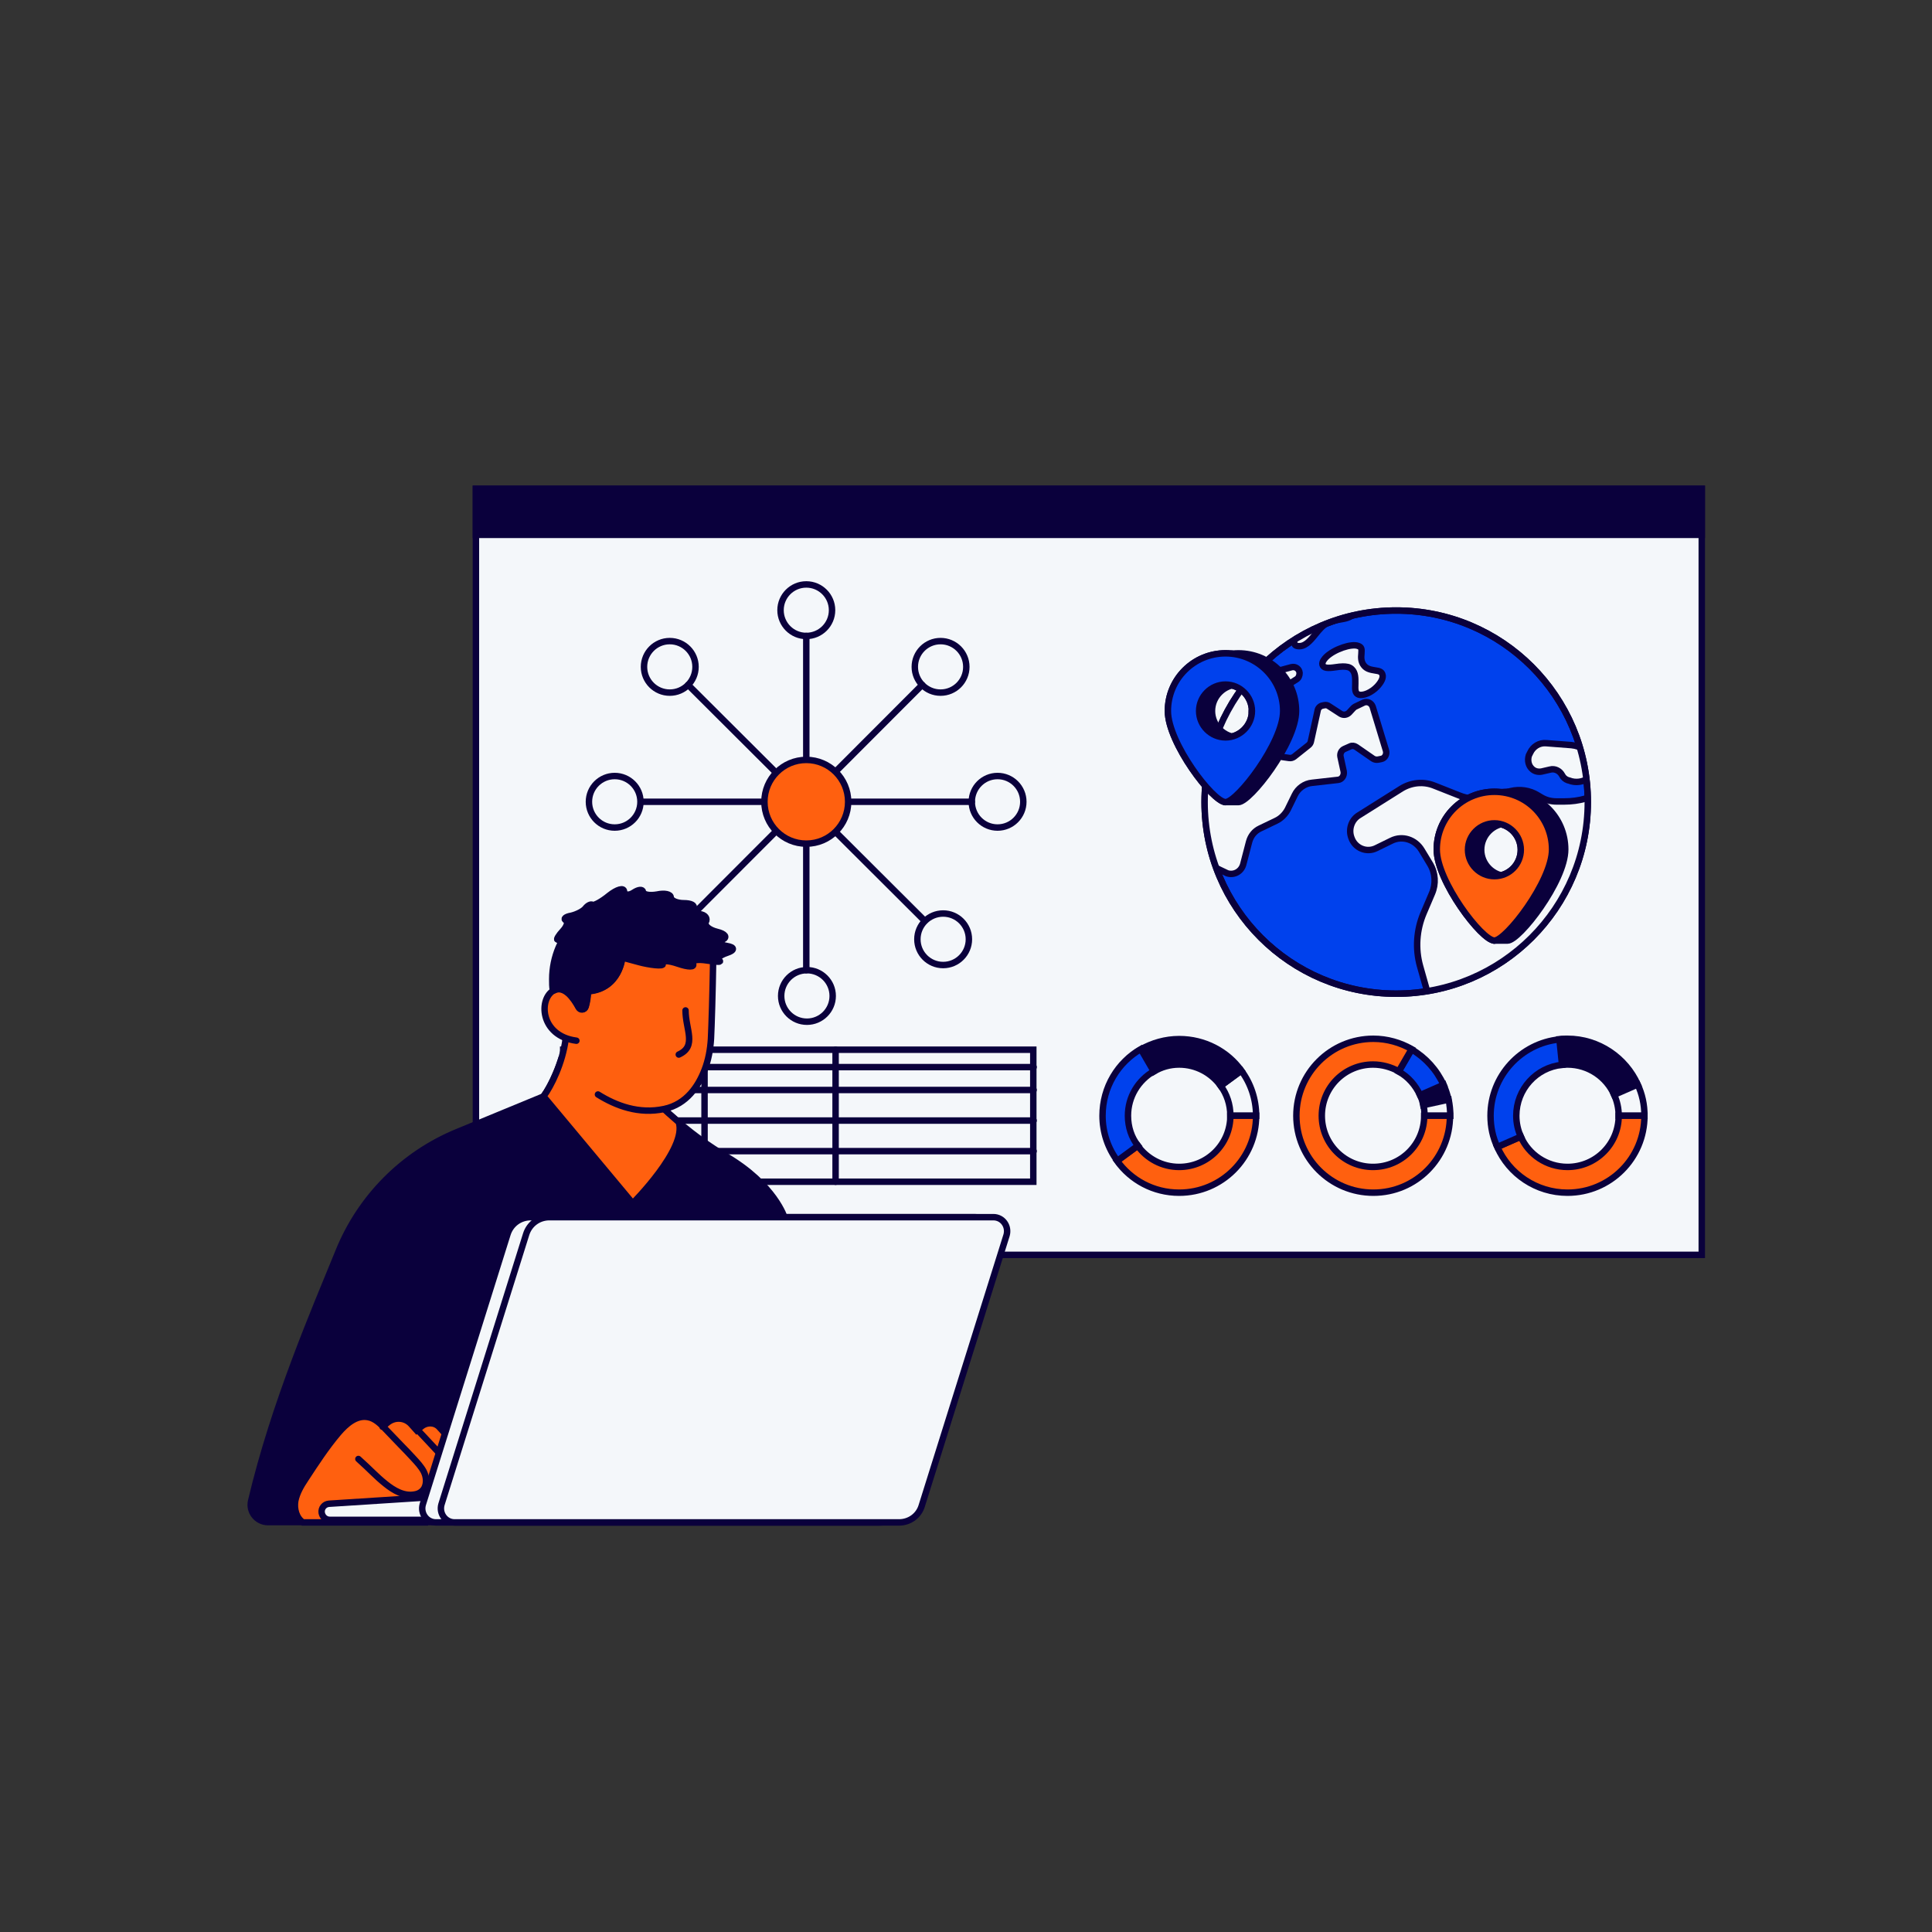
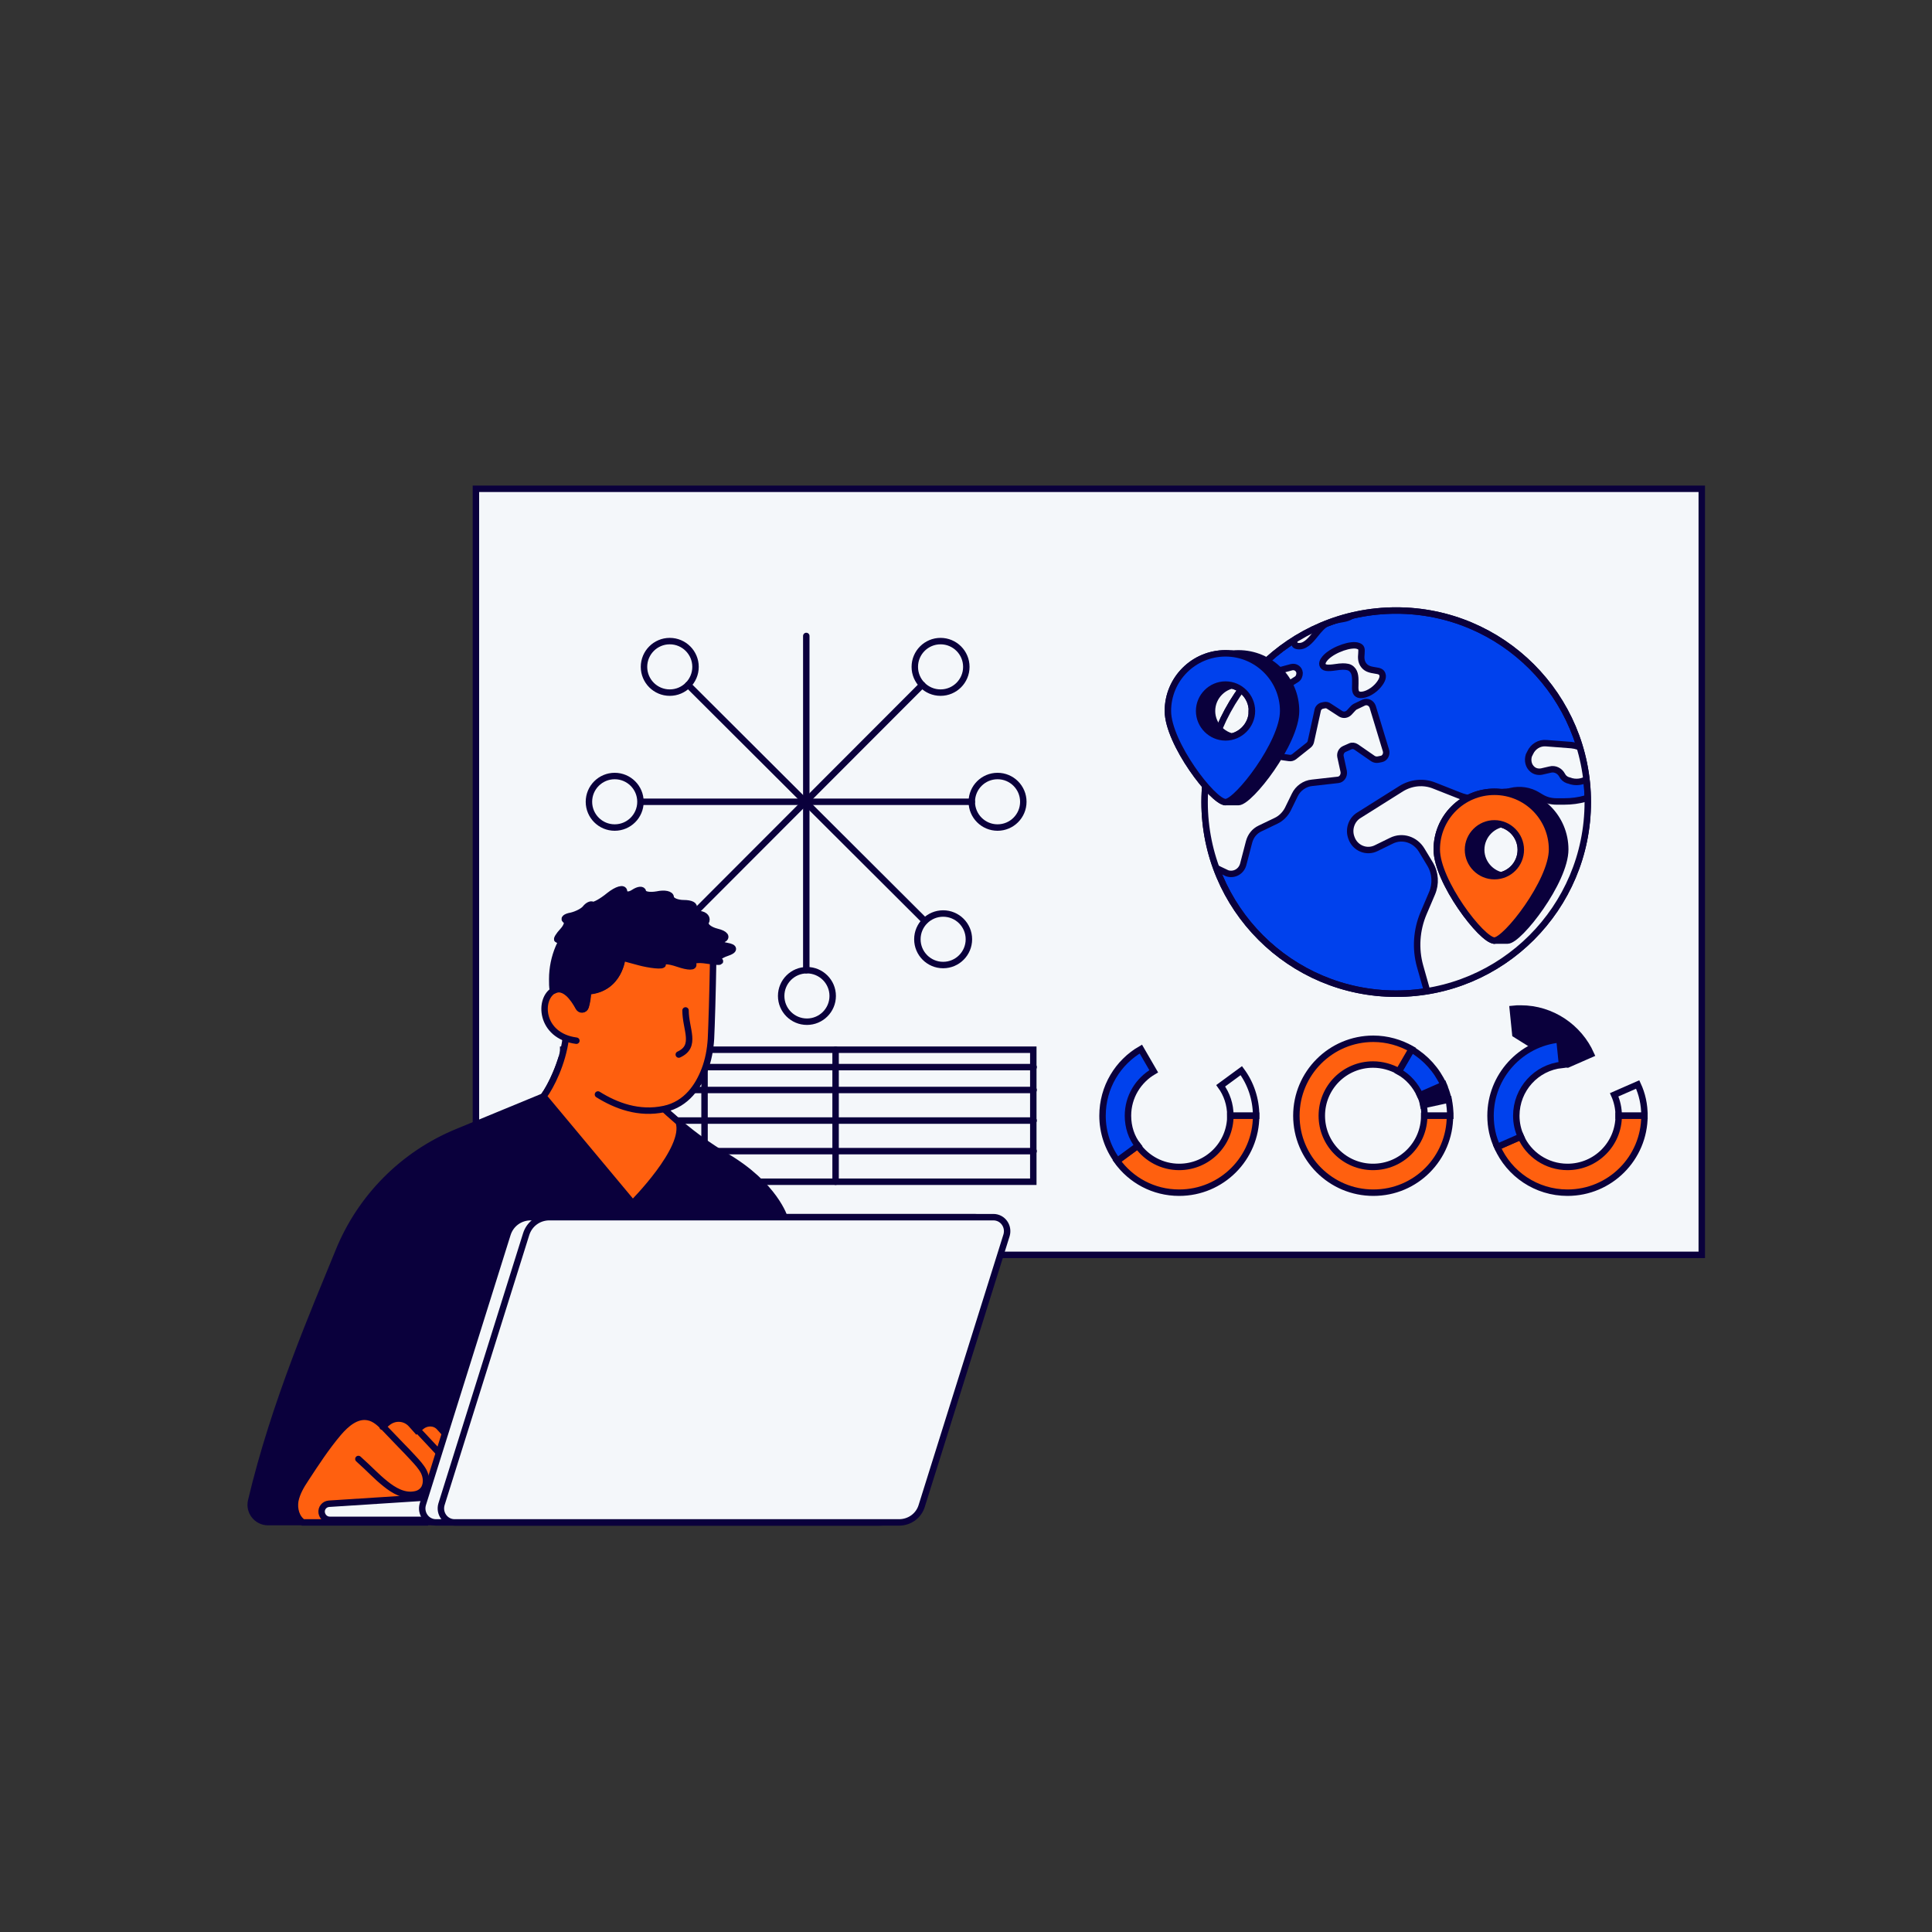
<svg xmlns="http://www.w3.org/2000/svg" xmlns:xlink="http://www.w3.org/1999/xlink" version="1.1" id="Layer_1" x="0px" y="0px" width="600px" height="600px" viewBox="0 0 600 600" style="enable-background:new 0 0 600 600;" xml:space="preserve">
  <rect x="0" y="0" width="600" height="600" fill="#333333" stroke="none" />
  <style type="text/css"> .st0{fill:#F4F7FA;stroke:#0A003C;stroke-width:2;stroke-linecap:round;stroke-miterlimit:10;} .st1{fill:none;stroke:#0A003C;stroke-width:2;stroke-linecap:round;stroke-miterlimit:10;} .st2{fill:#0A003C;stroke:#0A003C;stroke-width:2;stroke-linecap:round;stroke-miterlimit:10;} .st3{fill:none;stroke:#0A003C;stroke-width:2;stroke-linecap:round;stroke-linejoin:round;stroke-miterlimit:10;} .st4{fill:#FF600F;stroke:#0A003C;stroke-width:2;stroke-linecap:round;stroke-linejoin:round;stroke-miterlimit:10;} .st5{fill:#FF600F;stroke:#0A003C;stroke-width:2;stroke-linecap:round;stroke-miterlimit:10;} .st6{fill:#0A003C;} .st7{fill:#0041ED;stroke:#0A003C;stroke-width:2;stroke-linecap:round;stroke-miterlimit:10;} .st8{clip-path:url(#SVGID_00000168082075849437626020000001745497502665881228_);fill:#F4F7FA;stroke:#0A003C;stroke-width:2;stroke-miterlimit:10;} .st9{fill:#FFFFFF;stroke:#0A003C;stroke-width:2;stroke-linecap:round;stroke-miterlimit:10;} </style>
  <rect x="147.8" y="151.8" class="st0" width="380.7" height="237.9" />
  <g>
    <rect x="174.9" y="326" class="st1" width="146" height="41" />
    <line class="st1" x1="218.8" y1="326" x2="218.8" y2="367" />
    <line class="st1" x1="259.5" y1="326" x2="259.5" y2="367" />
    <line class="st1" x1="174.9" y1="331.4" x2="321" y2="331.4" />
    <line class="st1" x1="174.9" y1="338.5" x2="321" y2="338.5" />
    <line class="st1" x1="174.9" y1="348" x2="321" y2="348" />
    <line class="st1" x1="174.9" y1="357.5" x2="321" y2="357.5" />
  </g>
-   <rect x="147.8" y="151.8" class="st2" width="380.7" height="14.3" />
  <g>
-     <circle class="st3" cx="250.4" cy="189.5" r="8" />
    <circle class="st3" cx="309.8" cy="249" r="8" />
    <circle class="st3" cx="250.6" cy="309.3" r="8" />
    <circle class="st3" cx="190.9" cy="249" r="8" />
    <circle class="st3" cx="208" cy="207.1" r="8" />
    <circle class="st3" cx="292.1" cy="207.1" r="8" />
    <circle class="st3" cx="292.9" cy="291.7" r="8" />
    <circle class="st3" cx="208" cy="291.1" r="8" />
    <line class="st3" x1="286.4" y1="212.7" x2="213.7" y2="285.5" />
    <line class="st3" x1="213.7" y1="212.7" x2="287.2" y2="286" />
    <line class="st3" x1="199" y1="249" x2="301.8" y2="249" />
    <line class="st3" x1="250.4" y1="197.5" x2="250.4" y2="301.3" />
-     <circle class="st4" cx="250.4" cy="249" r="13" />
  </g>
  <g>
    <path class="st2" d="M174.1,329.5c-1.2,3.5-3,7.7-5.3,11l-26.9,11.1c-16.7,6.9-29.9,20.2-36.7,36.9c-7.4,18.2-20,47.1-27.2,77.6 c-0.8,3.4,1.8,6.6,5.2,6.6h148.2l12.3-94.4c0,0-3-10.3-18.4-19.3c-10.4-6.1-19-14.4-19-14.4L174.1,329.5L174.1,329.5z" />
    <path class="st5" d="M196.5,373.7c0,0,17-17,14.3-25.2l0,0c-2.8-2.4-4.5-4-4.5-4l-0.6-22.3l-30,0.3c-1,7.7-4.5,14.7-6.9,18 L196.5,373.7L196.5,373.7z" />
    <path class="st5" d="M185.7,339.9c5.6,3.5,12.7,6.2,20.6,4.5c7-1.5,10.6-7.2,12.5-12.1c1.2-3.1,1.8-6.4,2-9.7 c0.2-4.1,0.5-13.6,0.7-25.4h-28.2c0,0-0.7,9.9-10.7,10.6c0,1.8-0.3,3.4-0.7,4.8c-0.3,1-1.6,1.1-2.1,0.2c-1.5-2.8-4.4-7-7.7-5.3 c-4.9,2.5-4.5,14.2,6.9,15.7" />
    <path class="st2" d="M221.4,297.3h-28.2c0,0-0.7,9.9-10.7,10.6c0,1.8-0.3,3.4-0.7,4.8c-0.3,1-1.6,1.1-2.1,0.2 c-1.5-2.8-4.4-7-7.7-5.3l-0.3,0c-0.2-1.1-0.2-2.3-0.2-3.5c0-14,11.4-25.4,25.4-25.4C208.7,278.8,221.4,287,221.4,297.3L221.4,297.3 z" />
    <path class="st1" d="M212.9,313.8c0,5.9,3.6,11.1-2.1,13.7" />
    <path class="st5" d="M111.3,453.1c3.7,3.3,5.4,5.3,8.4,7.7c2.6,2.1,5.8,4,9.2,3.3c1.2-0.2,2.3-0.9,2.9-2c0.8-1.6,0.6-3.5-0.2-5.1 c-0.8-1.5-2-2.8-3.2-4.1c-1.3-1.4-2.6-2.8-4-4.2c-1.6-1.6-3.1-3.3-4.7-4.9c-1.5-1.6-3.2-3.3-5.4-3.7c-3.6-0.7-6.8,2.1-9.2,4.9 c-3.8,4.5-7,9.4-10.2,14.3c-1.4,2.1-2.7,4.3-3.2,6.8c-0.4,2.5,0.3,5.3,2.4,6.7h38l6.2-27.5l-1.8-2c-1.4-1.6-3.8-1.7-5.5-0.4 l-1.6,1.3l-1.7-1.9c-1.9-2.1-5-2.3-7.2-0.6l-1.7,1.4" />
    <line class="st1" x1="129.8" y1="444.2" x2="137.1" y2="452" />
    <path class="st0" d="M131.7,465.1l-29.5,1.9c-1.5,0.1-2.5,1.4-2.3,2.8l0,0c0.2,1.2,1.2,2.2,2.5,2.2H137L131.7,465.1z" />
    <path class="st0" d="M273.3,472.8H135.4c-2.9,0-4.9-2.8-4.1-5.6l26.3-83.9c1-3.2,3.9-5.3,7.2-5.3h137.9c2.9,0,4.9,2.8,4.1,5.6 l-26.3,83.9C279.6,470.7,276.6,472.8,273.3,472.8L273.3,472.8z" />
    <path class="st0" d="M279.2,472.8H141.2c-2.9,0-4.9-2.8-4.1-5.6l26.3-83.9c1-3.2,3.9-5.3,7.2-5.3h137.9c2.9,0,4.9,2.8,4.1,5.6 l-26.3,83.9C285.4,470.7,282.5,472.8,279.2,472.8L279.2,472.8z" />
    <g>
      <path class="st6" d="M183.4,294.7c5.4,1.5,12.2,3.3,15.1,4.1c2.9,0.8,7.9,1.5,7.3,0.5c-0.5-1.1,1.6-1.1,4.8,0 c3.2,1.1,5.2,1.1,4.6,0c-0.6-1.1,1.3-1.5,4.4-1s4.7,0.5,3.7,0s0.1-1.6,2.5-2.4c2.4-0.8,2.4-1.7,0-2.1c-2.4-0.4-3-1.3-1.4-2 c1.6-0.7,0.8-1.8-1.7-2.4c-2.5-0.6-4.1-2-3.5-3.1c0.6-1.1-0.2-2.2-1.9-2.4s-2.6-1.1-2-1.9c0.6-0.8-0.7-1.5-2.9-1.5 c-2.2,0-4-0.8-4.1-1.8c0-1-1.9-1.4-4.2-0.9c-2.3,0.4-4.2,0.1-4.4-0.8c-0.1-0.9-1.4-0.8-2.9,0.2c-1.5,1-2.9,0.8-3-0.4 s-2.2-0.6-4.6,1.3c-2.3,1.9-4.7,3.2-5.2,2.9c-0.5-0.3-1.5,0.2-2.2,1.1c-0.7,0.9-2.7,1.9-4.4,2.3c-1.8,0.3-2.5,1-1.7,1.4 c0.8,0.4,0.4,1.9-0.9,3.3c-1.3,1.4-2,2.6-1.7,2.7S178,293.2,183.4,294.7L183.4,294.7z" />
      <path class="st1" d="M183.4,294.7c5.4,1.5,12.2,3.3,15.1,4.1c2.9,0.8,7.9,1.5,7.3,0.5c-0.5-1.1,1.6-1.1,4.8,0 c3.2,1.1,5.2,1.1,4.6,0c-0.6-1.1,1.3-1.5,4.4-1s4.7,0.5,3.7,0s0.1-1.6,2.5-2.4c2.4-0.8,2.4-1.7,0-2.1c-2.4-0.4-3-1.3-1.4-2 c1.6-0.7,0.8-1.8-1.7-2.4c-2.5-0.6-4.1-2-3.5-3.1c0.6-1.1-0.2-2.2-1.9-2.4s-2.6-1.1-2-1.9c0.6-0.8-0.7-1.5-2.9-1.5 c-2.2,0-4-0.8-4.1-1.8c0-1-1.9-1.4-4.2-0.9c-2.3,0.4-4.2,0.1-4.4-0.8c-0.1-0.9-1.4-0.8-2.9,0.2c-1.5,1-2.9,0.8-3-0.4 s-2.2-0.6-4.6,1.3c-2.3,1.9-4.7,3.2-5.2,2.9c-0.5-0.3-1.5,0.2-2.2,1.1c-0.7,0.9-2.7,1.9-4.4,2.3c-1.8,0.3-2.5,1-1.7,1.4 c0.8,0.4,0.4,1.9-0.9,3.3c-1.3,1.4-2,2.6-1.7,2.7S178,293.2,183.4,294.7L183.4,294.7z" />
    </g>
  </g>
  <g>
    <circle class="st7" cx="433.6" cy="249.1" r="59.5" />
    <g>
      <defs>
        <circle id="SVGID_1_" cx="433.6" cy="249.1" r="59.5" />
      </defs>
      <clipPath id="SVGID_00000057144758532850055250000008640500744682155906_">
        <use xlink:href="#SVGID_1_" style="overflow:visible;" />
      </clipPath>
      <path style="clip-path:url(#SVGID_00000057144758532850055250000008640500744682155906_);fill:#F4F7FA;stroke:#0A003C;stroke-width:2;stroke-miterlimit:10;" d=" M492.8,228.6c0-0.2-0.1-0.6,0.2-1.1c1.4-2.1,6.8-4.1,10.3-4.6c1.6-0.3,3.1,0,4.9,0.4c1.7,0.4,3.7,0.8,6.1,0.7c2.2-0.1,4.7-1,7-1.8 c2.3-0.8,4.9-1.7,5.8-1.2c0.5,0.2,0.7,0.6,0.8,1.3c0.2,1.5-0.7,3.6-2.2,5.1c-1.5,1.5-3,1.7-4.7,2c-1.2,0.2-2.5,0.5-3.9,1.1 c-1.4,0.7-2.5,2-3.7,3.5c-1.7,2.1-3.4,4.1-5.7,3.6c-0.8-0.2-0.9-0.6-1-2.2c-0.1-1.3-0.3-2.8-1.4-4c-1.2-1.3-3.6-1.3-6.4-1.3 C496.4,229.9,493.1,229.9,492.8,228.6L492.8,228.6z M527.7,240c0.1-1.5,0.1-2-1-2.4c-2.1-0.8-7.4,1-9.9,3.4 c-0.5,0.5-1.4,1.5-1.2,2.4c0.3,1.1,1.5,1.2,4.2,0.8c0.7-0.1,1.4-0.2,2.1-0.2c1.1,0,2.1,0.1,2.8,0.8c1.2,1.1,1.1,2.9,1.1,4.5 c-0.1,2.1,0,3,1,3.4c1.4,0.5,4-0.6,5.8-2.5l0,0c1.3-1.4,2-2.8,1.6-3.8c-0.3-0.8-0.9-1-2.3-1.2c-1.2-0.2-2.5-0.4-3.4-1.5 C527.5,242.5,527.6,241.1,527.7,240z M475.9,238.9c0.8,0.7,1.9,0.9,2.9,0.7l2.6-0.6c1.5-0.4,3,0.4,3.7,1.7c0.4,0.8,1,1.3,1.8,1.6 l0.4,0.1c2,0.8,4.3,0.5,6.1-0.8l1-0.7c1.5-1,1.9-3,1-4.6l-0.1-0.1c-1.5-2.7-4.2-4.5-7.3-4.8l-7.8-0.6c-2.1-0.2-4.1,1-5,3l-0.4,0.8 C474.3,236.2,474.7,237.9,475.9,238.9L475.9,238.9z M535.4,270.1l-4.1-13.5c-0.4-1.2-1.7-1.8-2.8-1.3l-2.7,1.3 c-0.2,0.1-0.4,0.3-0.6,0.5l-1.2,1.3c-0.7,0.7-1.7,0.9-2.6,0.4l-3.7-2.4c-0.4-0.3-0.9-0.4-1.4-0.3l-0.5,0.1 c-0.8,0.1-1.5,0.8-1.6,1.6l-2.1,9.6c-0.1,0.5-0.4,0.9-0.8,1.2l-4.4,3.5c-0.4,0.3-1,0.5-1.5,0.4l-2.1-0.3c-0.9-0.1-1.6-0.8-1.7-1.7 l-0.9-4.5c-0.1-0.5-0.3-0.9-0.7-1.2l-5.6-5.1c-1-0.9-0.9-2.7,0.3-3.4l12.9-8.2c0.7-0.4,1-1.2,1-2c-0.1-1.3-1.3-2.1-2.5-1.8 l-13.7,3.7c-2.1,0.6-4.3,0.9-6.6,0.9l-2.4,0c-1.7,0-3.3-0.4-4.8-1.3l-1-0.6c-2.6-1.6-5.6-2-8.5-1.3l-7.1,1.9 c-2.9,0.8-6,0.6-8.9-0.6l-7.6-3c-3.4-1.4-7.2-1-10.3,0.9l-13.2,8.3c-2.3,1.4-3.3,4.4-2.3,7h0c1.1,3.2,4.7,4.7,7.7,3.2l4.7-2.3 c3.4-1.7,7.4-0.4,9.4,2.9l2.6,4.3c1.7,2.8,1.9,6.2,0.6,9.2l-2.6,6.1c-2.2,5.2-2.6,11-1.1,16.4l3.7,13.1c0.9,3.2,3.6,5.5,6.8,5.9h0 c1.4,0.1,2.7,0.9,3.6,2.1l4.6,6.6c2.3,3.3,6.2,4.9,10,4.1l0.6-0.1c1.8-0.4,3.7,0.2,5,1.5l9.4,9.1c0.6,0.6,1.6,0.8,2.4,0.3l1.3-0.8 c1.5-0.8,1.4-3.1-0.1-3.8l-2.8-1.4c-0.8-0.4-1.3-1.3-1.2-2.2l0.2-1.8c0.1-1-0.5-2-1.4-2.3l-4.7-1.5c-0.9-0.3-1.5-1.1-1.5-2.1 l0.1-3.7c0-1.3-1-2.3-2.2-2.2l-6.6,0.6c-0.9,0.1-1.8-0.5-2.1-1.3c-0.2-0.6-0.5-1.5-0.8-2.3c-1.1-3.3-0.2-6.8,2.2-9.2 c1.6-1.6,2.3-2.3,3.3-3.2c3.8-3.1,6-1.5,6.7-1.2l8.6,4.1c2.1,0.7,4.4-0.5,5-2.8l1.8-6.9c0.5-1.9,1.7-3.4,3.4-4.2l5-2.4 c1.5-0.7,2.8-2,3.6-3.5l2.2-4.5c1-2.1,3.1-3.6,5.4-3.8l8-0.9c1.2-0.1,2-1.3,1.8-2.6l-1-4.6c-0.2-1,0.3-2,1.2-2.4l1.8-0.8 c0.6-0.3,1.3-0.2,1.9,0.2l5.2,3.6c0.5,0.3,1,0.4,1.6,0.3l1-0.2C535,272.5,535.7,271.3,535.4,270.1z" />
      <path style="clip-path:url(#SVGID_00000057144758532850055250000008640500744682155906_);fill:#F4F7FA;stroke:#0A003C;stroke-width:2;stroke-miterlimit:10;" d=" M387.9,191.6c0-0.2-0.1-0.6,0.2-1.1c1.4-2.1,6.8-4.1,10.3-4.6c1.6-0.3,3.1,0,4.9,0.4c1.7,0.4,3.7,0.8,6.1,0.7c2.2-0.1,4.7-1,7-1.8 c2.3-0.8,4.9-1.7,5.8-1.2c0.5,0.2,0.7,0.6,0.8,1.3c0.2,1.5-0.7,3.6-2.2,5.1c-1.5,1.5-3,1.7-4.7,2c-1.2,0.2-2.5,0.5-3.9,1.1 c-1.4,0.7-2.5,2-3.7,3.5c-1.7,2.1-3.4,4.1-5.7,3.6c-0.8-0.2-0.9-0.6-1-2.2c-0.1-1.3-0.3-2.8-1.4-4c-1.2-1.3-3.6-1.3-6.4-1.3 C391.5,192.9,388.2,192.8,387.9,191.6L387.9,191.6z M422.8,203c0.1-1.5,0.1-2-1-2.4c-2.1-0.8-7.4,1-9.9,3.4 c-0.5,0.5-1.4,1.5-1.2,2.4c0.3,1.1,1.5,1.2,4.2,0.8c0.7-0.1,1.4-0.2,2.1-0.2c1.1,0,2.1,0.1,2.8,0.8c1.2,1.1,1.1,2.9,1.1,4.5 c-0.1,2.1,0,3,1,3.4c1.4,0.5,4-0.6,5.8-2.5l0,0c1.3-1.4,2-2.8,1.6-3.8c-0.3-0.8-0.9-1-2.3-1.2c-1.2-0.2-2.5-0.4-3.4-1.5 C422.6,205.5,422.7,204.1,422.8,203z M371,201.8c0.8,0.7,1.9,0.9,2.9,0.7l2.6-0.6c1.5-0.4,3,0.4,3.7,1.7c0.4,0.8,1,1.3,1.8,1.6 l0.4,0.1c2,0.8,4.3,0.5,6.1-0.8l1-0.7c1.5-1,1.9-3,1-4.6l-0.1-0.1c-1.5-2.7-4.2-4.5-7.3-4.8l-7.8-0.6c-2.1-0.2-4.1,1-5,3l-0.4,0.8 C369.4,199.1,369.8,200.8,371,201.8L371,201.8z M430.4,233l-4.1-13.5c-0.4-1.2-1.7-1.8-2.8-1.3l-2.7,1.3c-0.2,0.1-0.4,0.3-0.6,0.5 l-1.2,1.3c-0.7,0.7-1.7,0.9-2.6,0.4l-3.7-2.4c-0.4-0.3-0.9-0.4-1.4-0.3l-0.5,0.1c-0.8,0.1-1.5,0.8-1.6,1.6l-2.1,9.6 c-0.1,0.5-0.4,0.9-0.8,1.2l-4.4,3.5c-0.4,0.3-1,0.5-1.5,0.4l-2.1-0.3c-0.9-0.1-1.6-0.8-1.7-1.7l-0.9-4.5c-0.1-0.5-0.3-0.9-0.7-1.2 l-5.6-5.1c-1-0.9-0.9-2.7,0.3-3.4l12.9-8.2c0.7-0.4,1-1.2,1-2c-0.1-1.3-1.3-2.1-2.5-1.8l-13.7,3.7c-2.1,0.6-4.3,0.9-6.6,0.9 l-2.4,0c-1.7,0-3.3-0.4-4.8-1.3l-1-0.6c-2.6-1.6-5.6-2-8.5-1.3l-7.1,1.9c-2.9,0.8-6,0.6-8.9-0.6l-7.6-3c-3.4-1.4-7.2-1-10.3,0.9 l-13.2,8.3c-2.3,1.4-3.3,4.4-2.3,7h0c1.1,3.2,4.7,4.7,7.7,3.2l4.7-2.3c3.4-1.7,7.4-0.4,9.4,2.9l2.6,4.3c1.7,2.8,1.9,6.2,0.6,9.2 l-2.6,6.1c-2.2,5.2-2.6,11-1.1,16.4l3.7,13.1c0.9,3.2,3.6,5.5,6.8,5.9h0c1.4,0.1,2.7,0.9,3.6,2.1l4.6,6.6c2.3,3.3,6.2,4.9,10,4.1 l0.6-0.1c1.8-0.4,3.7,0.2,5,1.5l9.4,9.1c0.6,0.6,1.6,0.8,2.4,0.3l1.3-0.8c1.5-0.8,1.4-3.1-0.1-3.8l-2.8-1.4 c-0.8-0.4-1.3-1.3-1.2-2.2l0.2-1.8c0.1-1-0.5-2-1.4-2.3l-4.7-1.5c-0.9-0.3-1.5-1.1-1.5-2.1l0.1-3.7c0-1.3-1-2.3-2.2-2.2l-6.6,0.6 c-0.9,0.1-1.8-0.5-2.1-1.3c-0.2-0.6-0.5-1.5-0.8-2.3c-1.1-3.3-0.2-6.8,2.2-9.2c1.6-1.6,2.3-2.3,3.3-3.2c3.8-3.1,6-1.5,6.7-1.2 l8.6,4.1c2.1,0.7,4.4-0.5,5-2.8l1.8-6.9c0.5-1.9,1.7-3.4,3.4-4.2l5-2.4c1.5-0.7,2.8-2,3.6-3.5l2.2-4.5c1-2.1,3.1-3.6,5.4-3.8 l8-0.9c1.2-0.1,2-1.3,1.8-2.6l-1-4.6c-0.2-1,0.3-2,1.2-2.4l1.8-0.8c0.6-0.3,1.3-0.2,1.9,0.2l5.2,3.6c0.5,0.3,1,0.4,1.6,0.3l1-0.2 C430.1,235.5,430.8,234.2,430.4,233z" />
      <use xlink:href="#SVGID_1_" style="overflow:visible;fill:none;stroke:#0A003C;stroke-width:2;stroke-miterlimit:10;" />
    </g>
    <g>
      <path class="st2" d="M468.2,245.9c-9.9,0-17.9,8-17.9,17.9c0,7.3,8.3,22.5,13.8,28.3c0,0,3.1,0,4.1,0c3.6,0,17.9-18.4,17.9-28.3 C486.1,253.9,478.1,245.9,468.2,245.9z M468.2,272.1c-4.5,0-8.2-3.7-8.2-8.2s3.7-8.2,8.2-8.2s8.2,3.7,8.2,8.2 S472.7,272.1,468.2,272.1z" />
      <path class="st9" d="M464.1,245.9c-9.9,0-17.9,8-17.9,17.9c0,9.9,14,28.3,17.9,28.3c3.6,0,17.9-18.4,17.9-28.3 C482,253.9,474,245.9,464.1,245.9z M464.1,272.1c-4.5,0-8.2-3.7-8.2-8.2s3.7-8.2,8.2-8.2c4.5,0,8.2,3.7,8.2,8.2 S468.7,272.1,464.1,272.1z" />
      <path class="st5" d="M464.1,245.9c-9.9,0-17.9,8-17.9,17.9c0,9.9,14,28.3,17.9,28.3c3.6,0,17.9-18.4,17.9-28.3 C482,253.9,474,245.9,464.1,245.9z M464.1,272.1c-4.5,0-8.2-3.7-8.2-8.2s3.7-8.2,8.2-8.2c4.5,0,8.2,3.7,8.2,8.2 S468.7,272.1,464.1,272.1z" />
    </g>
    <g>
      <path class="st2" d="M384.6,202.9c-9.9,0-17.9,8-17.9,17.9c0,7.3,8.3,22.5,13.8,28.3c0,0,3.1,0,4.1,0c3.6,0,17.9-18.4,17.9-28.3 S394.5,202.9,384.6,202.9z M384.6,229c-4.5,0-8.2-3.7-8.2-8.2c0-4.5,3.7-8.2,8.2-8.2s8.2,3.7,8.2,8.2 C392.9,225.3,389.2,229,384.6,229z" />
      <path class="st9" d="M380.6,202.9c-9.9,0-17.9,8-17.9,17.9s14,28.3,17.9,28.3c3.6,0,17.9-18.4,17.9-28.3S390.4,202.9,380.6,202.9z M380.6,229c-4.5,0-8.2-3.7-8.2-8.2c0-4.5,3.7-8.2,8.2-8.2c4.5,0,8.2,3.7,8.2,8.2C388.8,225.3,385.1,229,380.6,229z" />
      <path class="st7" d="M380.6,202.9c-9.9,0-17.9,8-17.9,17.9s14,28.3,17.9,28.3c3.6,0,17.9-18.4,17.9-28.3S390.4,202.9,380.6,202.9z M380.6,229c-4.5,0-8.2-3.7-8.2-8.2c0-4.5,3.7-8.2,8.2-8.2c4.5,0,8.2,3.7,8.2,8.2C388.8,225.3,385.1,229,380.6,229z" />
    </g>
  </g>
  <g>
-     <path class="st2" d="M486.8,330.6c6.5,0,12.1,3.9,14.5,9.4l7.3-3.2c-3.7-8.3-12.1-14.2-21.8-14.2c-0.8,0-1.7,0-2.5,0.1l0.8,7.9 C485.7,330.7,486.2,330.6,486.8,330.6z" />
+     <path class="st2" d="M486.8,330.6l7.3-3.2c-3.7-8.3-12.1-14.2-21.8-14.2c-0.8,0-1.7,0-2.5,0.1l0.8,7.9 C485.7,330.7,486.2,330.6,486.8,330.6z" />
    <path class="st0" d="M502.7,346.5h8c0-3.5-0.7-6.7-2.1-9.7l-7.3,3.2C502.2,342,502.7,344.2,502.7,346.5z" />
    <path class="st5" d="M486.8,370.4c13.2,0,23.9-10.7,23.9-23.9h-8c0,8.8-7.1,15.9-15.9,15.9c-6.5,0-12.1-3.9-14.5-9.4l-7.3,3.2 C468.7,364.6,477.1,370.4,486.8,370.4z" />
    <path class="st7" d="M470.9,346.5c0-8.2,6.2-15,14.2-15.8l-0.8-7.9c-12,1.2-21.4,11.4-21.4,23.7c0,3.5,0.7,6.7,2.1,9.7l7.3-3.2 C471.4,351,470.9,348.8,470.9,346.5z" />
  </g>
  <g>
    <path class="st2" d="M442,343.2l7.8-1.7c-0.3-1.7-0.9-3.2-1.5-4.7l-7.3,3.2C441.5,341.1,441.8,342.1,442,343.2z" />
    <path class="st0" d="M442.4,346.5h8c0-1.7-0.2-3.4-0.5-5l-7.8,1.7C442.3,344.3,442.4,345.4,442.4,346.5z" />
    <path class="st7" d="M441,340.1l7.3-3.2c-2.1-4.6-5.5-8.4-9.9-11l-4,6.9C437.3,334.4,439.6,337,441,340.1z" />
    <path class="st5" d="M450.3,346.5h-8c0,8.8-7.1,15.9-15.9,15.9s-15.9-7.1-15.9-15.9c0-8.8,7.1-15.9,15.9-15.9c2.9,0,5.6,0.8,8,2.1 l4-6.9c-3.5-2-7.6-3.2-11.9-3.2c-13.2,0-23.9,10.7-23.9,23.9s10.7,23.9,23.9,23.9C439.7,370.4,450.3,359.7,450.3,346.5z" />
  </g>
  <g>
    <path class="st0" d="M382.1,346.5h8c0-5.2-1.7-10.1-4.6-14l-6.4,4.7C381,339.8,382.1,343,382.1,346.5z" />
-     <path class="st2" d="M366.2,330.6c5.3,0,10,2.6,12.9,6.6l6.4-4.7c-4.3-6-11.4-9.8-19.3-9.8c-4.3,0-8.4,1.2-11.9,3.2l4,6.9 C360.6,331.4,363.3,330.6,366.2,330.6z" />
    <path class="st5" d="M366.2,370.4c13.2,0,23.9-10.7,23.9-23.9h-8c0,8.8-7.1,15.9-15.9,15.9c-5.3,0-10-2.6-12.9-6.6l-6.4,4.7 C351.2,366.5,358.2,370.4,366.2,370.4z" />
    <path class="st7" d="M350.3,346.5c0-5.9,3.2-11,8-13.8l-4-6.9c-7.1,4.1-11.9,11.8-11.9,20.7c0,5.2,1.7,10.1,4.6,14l6.4-4.7 C351.4,353.3,350.3,350,350.3,346.5z" />
  </g>
</svg>